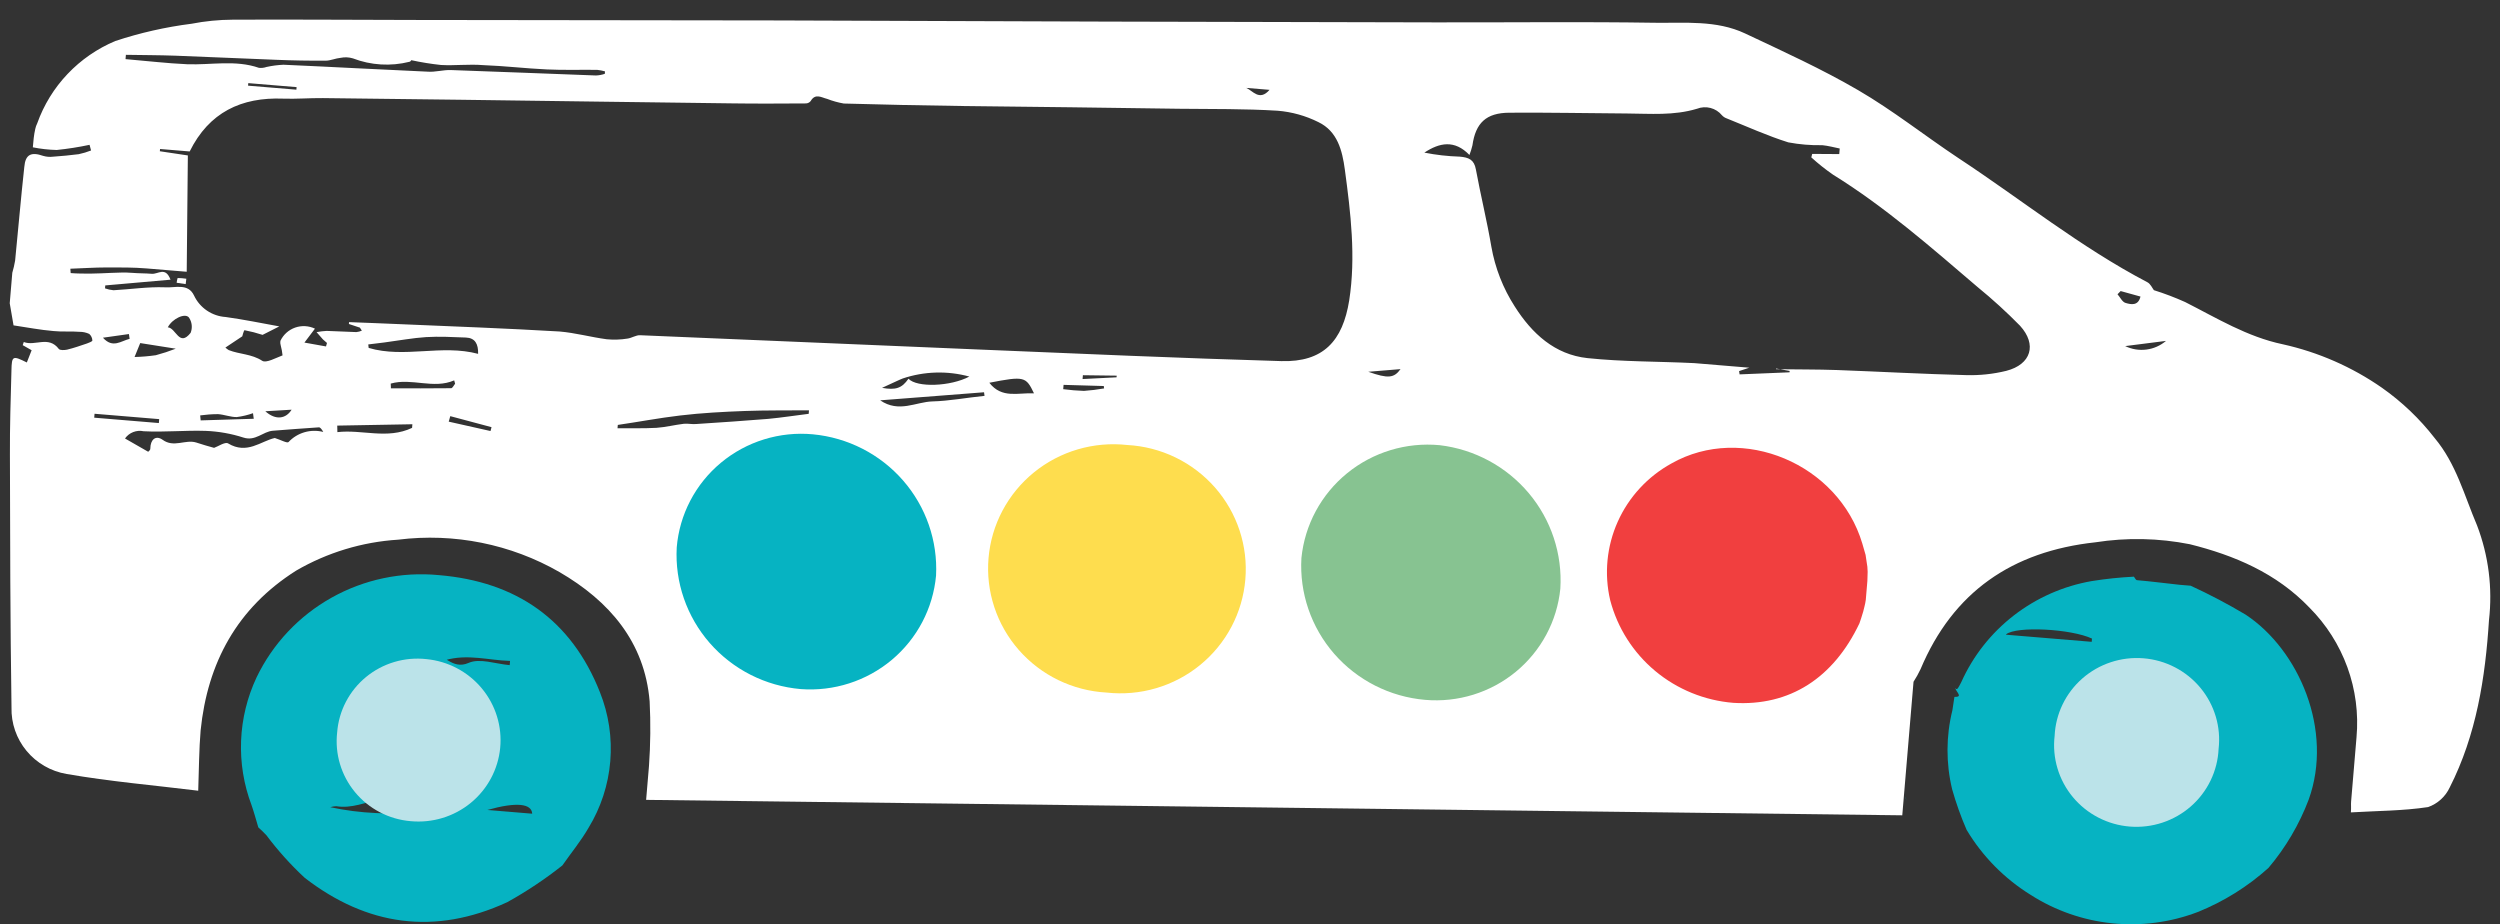
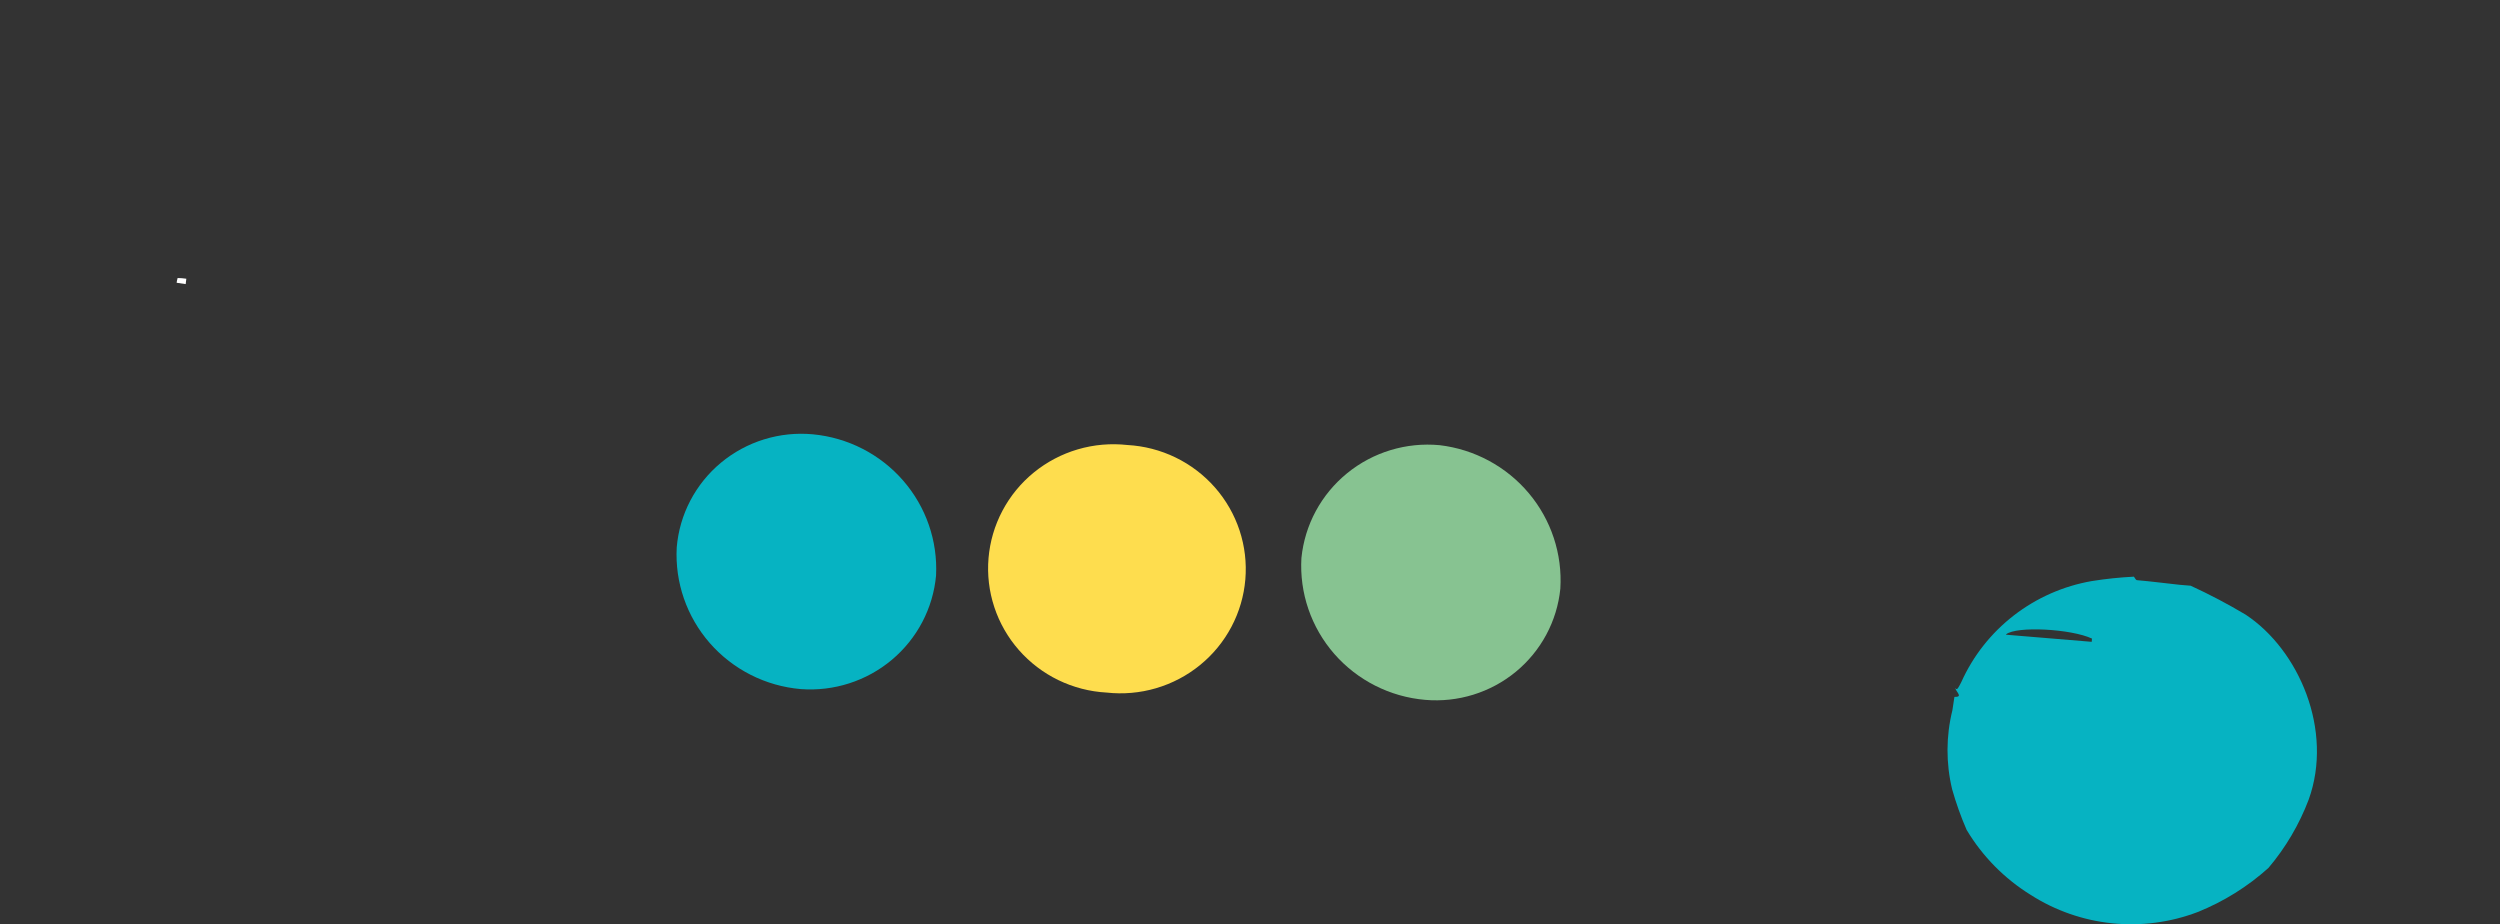
<svg xmlns="http://www.w3.org/2000/svg" version="1.1" id="Layer_1" x="0px" y="0px" width="514px" height="190px" viewBox="0.191 11.027 514 190" enable-background="new 0.191 11.027 514 190" xml:space="preserve">
  <rect x="0.191" y="11.027" width="514" height="190" fill="#333333" stroke="none" />
  <g>
-     <path fill="#FFFFFF" d="M2.192,73.374l0.527-6.264c0.243-0.823,0.436-1.661,0.581-2.508c0.643-6.416,1.184-12.841,1.888-19.253   c0.219-2.598,1.43-3.126,3.875-2.275c0.658,0.195,1.35,0.253,2.032,0.169c1.77-0.137,3.521-0.276,5.28-0.515   c0.867-0.184,1.716-0.439,2.54-0.762l-0.312-1.162c-2.231,0.475-4.488,0.829-6.758,1.062c-1.648-0.043-3.289-0.226-4.905-0.549   c0.107-1.269,0.214-2.538,0.503-3.792c0.085-0.396,0.221-0.781,0.404-1.143c1.342-3.772,3.463-7.225,6.228-10.139   c2.764-2.914,6.11-5.224,9.825-6.784c5.093-1.684,10.339-2.872,15.664-3.547c2.793-0.543,5.632-0.824,8.479-0.837   c12.464-0.062,24.915,0.039,37.372,0.058l74.501,0.097l68.146,0.239c22.405,0.048,44.796,0.1,67.173,0.159   c15.074,0.033,30.147-0.156,45.205,0.08c6.13,0.083,12.65-0.573,18.516,2.186c7.869,3.715,15.751,7.29,23.259,11.665   c7.12,4.141,13.638,9.326,20.61,13.961c12.95,8.518,25.054,18.304,38.868,25.535c0.646,0.338,1.003,1.199,1.336,1.632   c2.187,0.687,4.332,1.501,6.423,2.439c6.515,3.299,12.736,7.142,20.074,8.684c7.317,1.625,14.243,4.66,20.38,8.932   c4.118,2.895,7.775,6.384,10.851,10.352c4.426,5.276,6.102,11.845,8.715,17.963c2.371,6.205,3.211,12.881,2.452,19.471   c-0.751,11.823-2.581,23.598-8.073,34.399c-0.433,0.93-1.047,1.766-1.808,2.458c-0.76,0.693-1.653,1.229-2.626,1.575   c-5.181,0.786-10.478,0.773-15.886,1.095c0.082-0.967-0.008-1.604,0.045-2.228c0.372-4.411,0.744-8.821,1.114-13.233   c0.435-4.87-0.208-9.776-1.878-14.378c-1.673-4.602-4.335-8.786-7.802-12.265c-6.808-7.115-15.463-10.752-24.599-13.032   c-6.394-1.267-12.962-1.399-19.402-0.394c-17.139,1.863-29.275,10.207-35.954,26.081c-0.424,0.896-0.908,1.764-1.446,2.597   l-2.313,27.453l-258.263-3.176c0.225-2.659,0.406-4.814,0.588-6.969c0.313-4.418,0.358-8.851,0.136-13.273   c-1.013-12.253-8.326-20.647-18.525-26.585c-10.026-5.758-21.678-8.099-33.174-6.668c-7.405,0.467-14.596,2.648-20.995,6.371   c-12.146,7.693-18.209,18.953-19.625,32.851c-0.328,3.888-0.332,7.822-0.493,12.393c-9.05-1.116-18.13-1.889-27.063-3.442   c-3.23-0.549-6.153-2.235-8.233-4.747s-3.178-5.68-3.093-8.93c-0.259-17.322-0.293-34.646-0.327-51.969   C2.203,98.727,2.384,92.94,2.546,87.134c0.067-2.976,0.254-3.021,3.161-1.583l0.989-2.515l-1.834-1.044l0.219-0.65   c2.315,0.922,5.085-1.363,7.204,1.429c0.241,0.304,1.165,0.259,1.707,0.142c1.378-0.333,2.728-0.808,4.075-1.264   c0.422-0.148,1.121-0.434,1.114-0.598c-0.005-0.26-0.064-0.516-0.175-0.752c-0.11-0.237-0.269-0.447-0.466-0.62   c-0.629-0.291-1.315-0.438-2.01-0.43c-1.767-0.146-3.562,0.029-5.326-0.158c-2.743-0.228-5.46-0.758-8.229-1.169L2.192,73.374z    M71.922,77.639l0.032-0.383c3.466,0.146,6.915,0.25,10.358,0.413c10.967,0.464,21.959,0.869,32.913,1.514   c3.25,0.27,6.448,1.164,9.706,1.596c1.416,0.136,2.843,0.091,4.246-0.134c0.889-0.109,1.782-0.745,2.637-0.694   c23.2,0.952,46.395,1.984,69.576,2.934c20.733,0.869,41.483,1.779,62.238,2.386c8.655,0.251,12.625-4.145,13.962-12.492   c1.385-8.931,0.307-17.964-0.903-26.908c-0.53-3.897-1.508-7.853-5.44-9.741c-2.607-1.302-5.445-2.095-8.354-2.336   c-6.758-0.419-13.516-0.331-20.282-0.405c-14.815-0.195-29.607-0.428-44.428-0.563c-8.174-0.11-16.344-0.281-24.507-0.512   c-1.169-0.205-2.313-0.523-3.418-0.953c-1.163-0.279-2.434-1.215-3.393,0.448c-0.122,0.15-0.272,0.271-0.447,0.354   c-0.173,0.084-0.363,0.128-0.556,0.13c-5.015,0.03-10.03,0.061-15.036-0.01c-18.537-0.219-37.09-0.501-55.625-0.741   c-9.537-0.129-19.074-0.244-28.613-0.346c-2.759-0.026-5.541,0.209-8.192,0.112c-8.586-0.327-15.211,2.794-19.205,10.859   l-6.095-0.505l-0.039,0.463l5.758,0.863L38.58,66.901c-3.067-0.255-5.667-0.471-8.269-0.686c-2.601-0.216-5.505-0.214-8.269-0.2   c-2.456-0.001-4.925,0.18-7.387,0.26l0.067,0.897c1.402,0.116,2.794,0.11,4.206,0.106c1.412-0.005,2.729-0.099,4.104-0.146   c1.374-0.049,2.854-0.129,4.296-0.009c1.443,0.119,2.754,0.086,4.075,0.196c1.321,0.109,2.791-1.553,3.847,1.211l-13.418,1.179   l-0.05,0.604c0.562,0.206,1.15,0.336,1.747,0.388c3.534-0.194,7.058-0.733,10.566-0.604c2.032,0.169,4.744-0.945,5.994,1.694   c0.585,1.247,1.497,2.313,2.642,3.09c1.144,0.776,2.478,1.234,3.86,1.323c3.681,0.508,7.341,1.258,11.028,1.929l-3.44,1.743   c-1.213-0.396-2.45-0.716-3.705-0.957c-0.142-0.012-0.472,1.239-0.474,1.259l-3.468,2.309c0.211,0.198,0.443,0.374,0.692,0.524   c2.218,0.874,4.702,0.776,6.873,2.193c0.814,0.534,2.813-0.599,4.186-1.113c-0.07-0.695-0.197-1.384-0.378-2.06   c-0.093-0.297-0.116-0.611-0.066-0.918c0.296-0.63,0.716-1.197,1.235-1.666c0.519-0.468,1.126-0.83,1.787-1.064   c0.662-0.234,1.363-0.335,2.063-0.298c0.702,0.037,1.388,0.212,2.021,0.514l-2.164,2.863l4.434,0.793l0.203-0.713   c-0.292-0.231-0.572-0.477-0.838-0.739c-0.45-0.483-0.878-0.985-1.307-1.488c0.682-0.133,1.373-0.218,2.067-0.254   c2.042,0.048,4.075,0.196,6.117,0.245c0.389-0.042,0.77-0.14,1.129-0.292l-0.397-0.621L71.922,77.639z M365.36,86.795l-0.012,0.142   c4.188,0.063,8.386,0.025,12.565,0.17c8.853,0.329,17.73,0.822,26.509,1.043c2.781,0.081,5.558-0.214,8.258-0.876   c5.122-1.32,6.366-5.395,2.827-9.278c-2.745-2.796-5.645-5.44-8.684-7.92c-9.54-8.154-19.065-16.51-29.76-23.137   c-1.567-1.085-3.06-2.272-4.467-3.555l0.183-0.715l5.563,0.036l0.096-1.147c-1.187-0.241-2.386-0.564-3.582-0.683   c-2.346,0.048-4.688-0.146-6.99-0.58c-4.306-1.351-8.442-3.235-12.657-4.924c-0.38-0.129-0.72-0.354-0.988-0.65   c-0.602-0.733-1.422-1.259-2.343-1.499c-0.921-0.241-1.896-0.184-2.783,0.161c-4.785,1.449-9.617,1.007-14.402,0.975   c-8.179-0.05-16.122-0.222-24.188-0.161c-4.771,0.03-6.93,2.103-7.584,6.713c-0.159,0.672-0.364,1.333-0.615,1.977   c-3.067-3.175-6.149-2.538-9.269-0.485c2.391,0.476,4.817,0.751,7.254,0.826c1.87,0.154,2.977,0.611,3.34,2.629   c0.983,5.314,2.278,10.573,3.182,15.881c0.766,4.377,2.402,8.561,4.814,12.305c3.522,5.545,8.208,9.889,14.962,10.612   c7.259,0.764,14.631,0.666,21.946,1.03c3.657,0.304,7.333,0.608,11.315,0.938l-2.104,0.698l0.106,0.678l10.265-0.426l0.023-0.281   L365.36,86.795z M124.534,26.248l0.046-0.543c-0.526-0.154-1.064-0.26-1.61-0.316c-3.434-0.041-6.901,0.076-10.344-0.087   c-4.382-0.202-8.737-0.725-13.122-0.886c-2.864-0.238-5.759,0.13-8.63-0.027c-2.076-0.221-4.138-0.555-6.176-0.999   c0.159-0.19-0.025,0.302-0.315,0.339c-3.859,0.972-7.93,0.727-11.642-0.703c-0.82-0.246-1.689-0.283-2.528-0.108   c-1.031,0.097-2.094,0.577-3.015,0.582c-3.378,0.024-6.77-0.034-10.214-0.178c-6.914-0.25-13.8-0.598-20.695-0.845   c-3.426-0.122-6.842-0.122-10.214-0.179L26,23.183c4.226,0.351,8.438,0.863,12.677,1.052c4.915,0.185,9.899-0.942,14.749,0.738   c0.523,0.059,1.053,0,1.549-0.176c1.15-0.253,2.32-0.407,3.497-0.46c9.865,0.433,19.74,0.989,29.606,1.422   c1.584,0.132,3.203-0.383,4.815-0.33c9.935,0.337,19.883,0.757,29.836,1.116c0.615-0.027,1.224-0.141,1.808-0.336L124.534,26.248z    M30.654,103.907c0,0,0.455-0.308,0.443-0.654c0.011-1.823,1.076-2.81,2.507-1.819c2.311,1.714,4.694-0.117,6.928,0.574   c1.232,0.428,2.493,0.755,3.672,1.097c0.778-0.259,2.277-1.293,2.879-0.916c3.893,2.35,6.75-0.476,9.606-1.11   c1.157,0.359,2.545,1.123,2.814,0.842c0.891-0.957,2.026-1.655,3.285-2.022c1.259-0.367,2.596-0.388,3.866-0.063   c-0.319-0.573-0.634-0.965-0.902-0.947c-3.145,0.186-6.3,0.471-9.449,0.696c-2.059,0.155-3.583,2.218-6.072,1.403   c-2.498-0.804-5.095-1.265-7.72-1.371c-4.263-0.151-8.536,0.306-12.792,0.074c-0.714-0.153-1.459-0.094-2.141,0.169   c-0.682,0.266-1.269,0.723-1.688,1.319L30.654,103.907z M75.905,81.843l0.083,0.716c7.366,2.173,15-0.784,22.504,1.218   c0.048-2.024-0.604-3.275-2.521-3.353c-2.732-0.105-5.502-0.254-8.176-0.09c-2.673,0.164-5.686,0.725-8.541,1.096L75.905,81.843z    M166.458,96.109l0.061-0.724c-4.403,0.04-8.815-0.021-13.207,0.141c-4.393,0.163-8.872,0.399-13.294,0.925   c-4.422,0.525-8.54,1.319-12.807,1.938l-0.058,0.685c2.682-0.021,5.355,0.059,8.006-0.086c1.873-0.128,3.733-0.603,5.615-0.832   c0.865-0.091,1.786,0.148,2.675,0.04c4.896-0.325,9.813-0.646,14.716-1.051C161.012,96.875,163.688,96.448,166.458,96.109z    M181.536,90.77c2.802,0.496,4.083,0.096,5.437-1.882c1.704,1.866,8.661,1.611,12.517-0.441c-4.496-1.227-9.259-1.092-13.678,0.386   c-0.379,0.131-0.743,0.324-1.104,0.476L181.536,90.77z M181.155,93.334c3.868,2.653,7.36,0.307,10.763,0.224   c3.404-0.083,7.125-0.789,10.693-1.141l-0.101-0.739L181.155,93.334z M203.596,89.72c2.583,3.337,5.969,1.996,9.186,2.182   C211.128,88.459,210.833,88.312,203.596,89.72z M84.914,98.998l0.063-0.745l-15.449,0.279l0.03,1.341   C74.64,99.282,79.8,101.413,84.914,98.998z M80.525,89.893l0.041,0.977c4.091-0.005,8.181,0.03,12.379-0.027   c0.264,0.022,0.542-0.604,0.815-0.926l-0.188-0.686C89.304,91.088,84.823,88.667,80.525,89.893z M19.63,96.096l-0.067,0.806   l13.287,1.103l0.068-0.806L19.63,96.096z M34.692,78.321c1.707,0.142,2.332,4.128,4.691,1.14c0.203-0.51,0.28-1.061,0.223-1.606   c-0.057-0.545-0.247-1.068-0.553-1.525C38.282,75.293,35.62,76.532,34.692,78.321z M41.349,96.438l0.098,1.022l10.912-0.333   l-0.149-1.147c-1.081,0.383-2.201,0.651-3.34,0.797c-1.27,0.017-2.554-0.515-3.857-0.603c-1.232,0.005-2.463,0.093-3.684,0.262   L41.349,96.438z M437.127,82.183c1.352,0.657,2.868,0.905,4.359,0.715c1.493-0.189,2.896-0.81,4.036-1.783L437.127,82.183z    M29.019,81.563l-1.163,2.865c1.462-0.036,2.921-0.158,4.369-0.368c1.392-0.37,2.762-0.819,4.102-1.343L29.019,81.563z    M54.739,95.582c2.15,1.923,4.248,1.549,5.408-0.322L54.739,95.582z M92.769,96.587l-0.321,1.13l8.593,1.93l0.21-0.794   L92.769,96.587z M51.238,28.117l-0.043,0.523l9.934,0.825l0.044-0.524L51.238,28.117z M281.508,87.464   c4.072,1.433,5.29,1.311,6.633-0.545L281.508,87.464z M436.197,70.87l-0.647,0.656c0.541,0.613,0.972,1.582,1.649,1.78   c1.117,0.336,2.604,0.663,3.076-1.307L436.197,70.87z M256.412,29.098c1.327,0.536,2.709,2.821,4.795,0.398L256.412,29.098z    M26.841,80.692l-0.142-0.985l-5.342,0.753C23.376,82.717,25.045,81.13,26.841,80.692z M218.862,90.155l-0.075,0.886   c1.415,0.188,2.839,0.307,4.267,0.354c1.387-0.097,2.766-0.267,4.136-0.508l-0.063-0.492L218.862,90.155z M229.754,88.604   l0.028-0.342l-6.949-0.09l-0.066,0.786L229.754,88.604z" />
    <path fill="#FFFFFF" d="M38.366,69.438l-1.858-0.275c0.035-0.332,0.104-0.659,0.205-0.977c0.598,0.009,1.196,0.058,1.788,0.147   L38.366,69.438z" />
    <path fill="#06B3C2" d="M402.019,154.313c1.819,0.029,0.424-0.896,0.158-1.852c0.253,0.386,0.431,0.218,0.567,0.048   c0.137-0.172,0.48-0.834,0.699-1.263c2.413-5.374,6.123-10.076,10.803-13.694c4.678-3.62,10.183-6.043,16.027-7.059   c2.864-0.457,5.752-0.76,8.648-0.903c0.206,0.24,0.374,0.68,0.596,0.718c2.965,0.246,5.896,0.651,8.837,0.955   c0.753,0.064,1.484,0.126,2.236,0.186c3.873,1.779,7.646,3.766,11.304,5.948c10.968,7.24,18.102,23.813,12.956,38.049   c-1.936,5.104-4.729,9.845-8.261,14.021c-4.276,3.85-9.201,6.922-14.555,9.075c-5.595,2.132-11.619,2.925-17.583,2.313   c-5.963-0.612-11.697-2.608-16.735-5.831c-5.416-3.35-9.938-7.94-13.191-13.385c-1.183-2.719-2.177-5.511-2.98-8.36   c-1.28-5.335-1.261-10.896,0.059-16.222 M412.712,141.531l17.533,1.454l0.056-0.665c-4.23-1.994-15.531-2.627-17.685-0.858   L412.712,141.531z" />
-     <path fill="#06B3C2" d="M115.815,188.958c-3.563,2.824-7.354,5.351-11.337,7.558c-14.9,6.876-28.847,4.867-41.62-4.995   c-2.892-2.682-5.534-5.617-7.895-8.768c-0.504-0.57-1.095-1.085-1.664-1.619c-0.463-1.54-0.866-3.074-1.394-4.578   c-1.598-4.23-2.327-8.732-2.147-13.244s1.266-8.944,3.194-13.036c3.313-6.887,8.684-12.599,15.384-16.356   c6.7-3.76,14.403-5.383,22.065-4.65c15.887,1.318,27.257,9.157,33.139,24.087c1.804,4.512,2.53,9.375,2.123,14.21   c-0.407,4.836-1.938,9.514-4.471,13.664C119.633,183.939,117.607,186.389,115.815,188.958z M87.096,178.462l0.324-0.684   c-0.796-0.268-1.575-0.495-2.349-0.782c-0.773-0.287-1.976-0.833-3.059-1.086c-1.162-0.427-2.4-0.612-3.637-0.545   c-2.996,0.583-5.872,1.947-9.06,1.419c-0.416,0.012-0.827,0.08-1.224,0.202c3.084,0.661,6.219,1.063,9.371,1.204   c3.2,0.144,6.432,0.147,9.637,0.231L87.096,178.462z M91.809,146.808l-2.949-1.179c2.465-0.605,4.166,3.246,7.672,1.692   c2.275-1.028,5.608,0.221,8.452,0.457l0.073-0.865c-4.428-0.125-8.712-1.494-13.346-0.154L91.809,146.808z M109.612,178.322   c-0.114-2.038-3.104-2.488-9.223-0.766L109.612,178.322z M92.289,176.074c-1.467-2.252-2.482-2.356-4.917-0.409L92.289,176.074z" />
-     <path fill="#06B3C2" d="M392.005,174.818c-0.025,0.303,0.091,0.615,0.128,0.924C392.096,175.434,392.062,175.128,392.005,174.818z" />
-     <path fill="#BBE3E9" d="M456.335,165.007c-0.103,2.249-0.661,4.455-1.643,6.485c-0.98,2.031-2.363,3.845-4.067,5.335   c-1.702,1.489-3.69,2.624-5.846,3.335c-2.154,0.712-4.432,0.986-6.695,0.807c-2.265-0.18-4.469-0.811-6.482-1.853   c-2.013-1.042-3.796-2.477-5.238-4.215c-1.441-1.738-2.518-3.747-3.159-5.907c-0.646-2.161-0.843-4.426-0.584-6.664   c0.103-2.249,0.66-4.453,1.642-6.486c0.981-2.029,2.365-3.845,4.067-5.334c1.704-1.489,3.692-2.623,5.847-3.334   c2.154-0.712,4.432-0.985,6.696-0.806c2.265,0.179,4.469,0.808,6.481,1.852c2.014,1.041,3.795,2.475,5.238,4.214   s2.517,3.749,3.16,5.907C456.396,160.503,456.594,162.77,456.335,165.007z" />
-     <path fill="#BBE3E9" d="M69.512,161.588c0.17-2.195,0.785-4.334,1.806-6.288c1.022-1.955,2.43-3.688,4.14-5.09   c1.709-1.403,3.688-2.454,5.816-3.084c2.127-0.631,4.361-0.831,6.568-0.587c4.457,0.426,8.56,2.59,11.408,6.016   c2.849,3.426,4.208,7.832,3.777,12.252c-0.428,4.417-2.61,8.485-6.065,11.308c-3.455,2.822-7.9,4.168-12.356,3.743   c-2.212-0.188-4.364-0.813-6.328-1.84c-1.965-1.026-3.702-2.433-5.109-4.137c-1.406-1.703-2.455-3.668-3.083-5.779   S69.262,163.775,69.512,161.588z" />
+     <path fill="#06B3C2" d="M392.005,174.818C392.096,175.434,392.062,175.128,392.005,174.818z" />
    <path fill="#06B3C2" d="M139.327,123.572c0.28-3.354,1.229-6.622,2.79-9.611c1.561-2.989,3.705-5.64,6.308-7.805   c2.601-2.162,5.61-3.791,8.853-4.793c3.241-1.002,6.652-1.357,10.032-1.044c7.185,0.675,13.83,4.075,18.548,9.488   c4.721,5.414,7.151,12.423,6.786,19.568c-0.621,6.732-3.886,12.95-9.092,17.315c-5.206,4.363-11.935,6.522-18.733,6.013   c-7.23-0.627-13.931-4.02-18.688-9.454C141.374,137.813,138.935,130.757,139.327,123.572z" />
    <path fill="#87C391" d="M293.192,154.917c-7.233-0.625-13.937-4.021-18.686-9.467c-4.748-5.445-7.166-12.514-6.742-19.699   c0.681-6.807,4.056-13.069,9.383-17.417s12.176-6.425,19.045-5.778c7.15,0.85,13.703,4.379,18.314,9.863   c4.612,5.485,6.934,12.51,6.491,19.637c-0.665,6.671-3.957,12.814-9.164,17.097C306.629,153.432,299.93,155.503,293.192,154.917z" />
-     <path fill="#F13F3F" d="M384.123,130.477c-0.108,1.29-0.219,2.6-0.328,3.889c-0.04,0.483-0.182,0.938-0.283,1.416l-0.248,0.994   l-0.42,1.364l-0.354,1.046c-5.349,11.26-14.348,17.063-25.928,16.346c-5.904-0.479-11.512-2.764-16.047-6.54   c-4.535-3.778-7.771-8.862-9.263-14.544c-1.269-5.412-0.727-11.086,1.548-16.161c2.273-5.079,6.153-9.283,11.052-11.979   c14.546-8.245,34.363,0.073,39.239,16.5c0.243,0.77,0.442,1.537,0.665,2.306l0.157,1.049c0.064,0.45,0.147,0.924,0.21,1.397   l0.057,1.038L384.123,130.477z" />
    <path fill="#FEDD4E" d="M227.688,153.417c-3.44-0.189-6.806-1.061-9.902-2.562c-3.094-1.5-5.854-3.603-8.115-6.18   c-2.262-2.575-3.98-5.576-5.051-8.822c-1.072-3.246-1.477-6.673-1.189-10.076c0.286-3.403,1.259-6.715,2.858-9.739   c1.601-3.024,3.796-5.7,6.458-7.869c2.661-2.168,5.734-3.785,9.036-4.755c3.304-0.971,6.77-1.273,10.192-0.894   c3.44,0.188,6.807,1.06,9.901,2.56c3.096,1.503,5.855,3.604,8.117,6.18c2.261,2.577,3.978,5.578,5.051,8.824   c1.071,3.245,1.476,6.672,1.189,10.074c-0.287,3.403-1.259,6.716-2.859,9.74c-1.601,3.025-3.795,5.7-6.458,7.867   c-2.661,2.17-5.735,3.788-9.038,4.758C234.577,153.494,231.112,153.798,227.688,153.417z" />
  </g>
</svg>